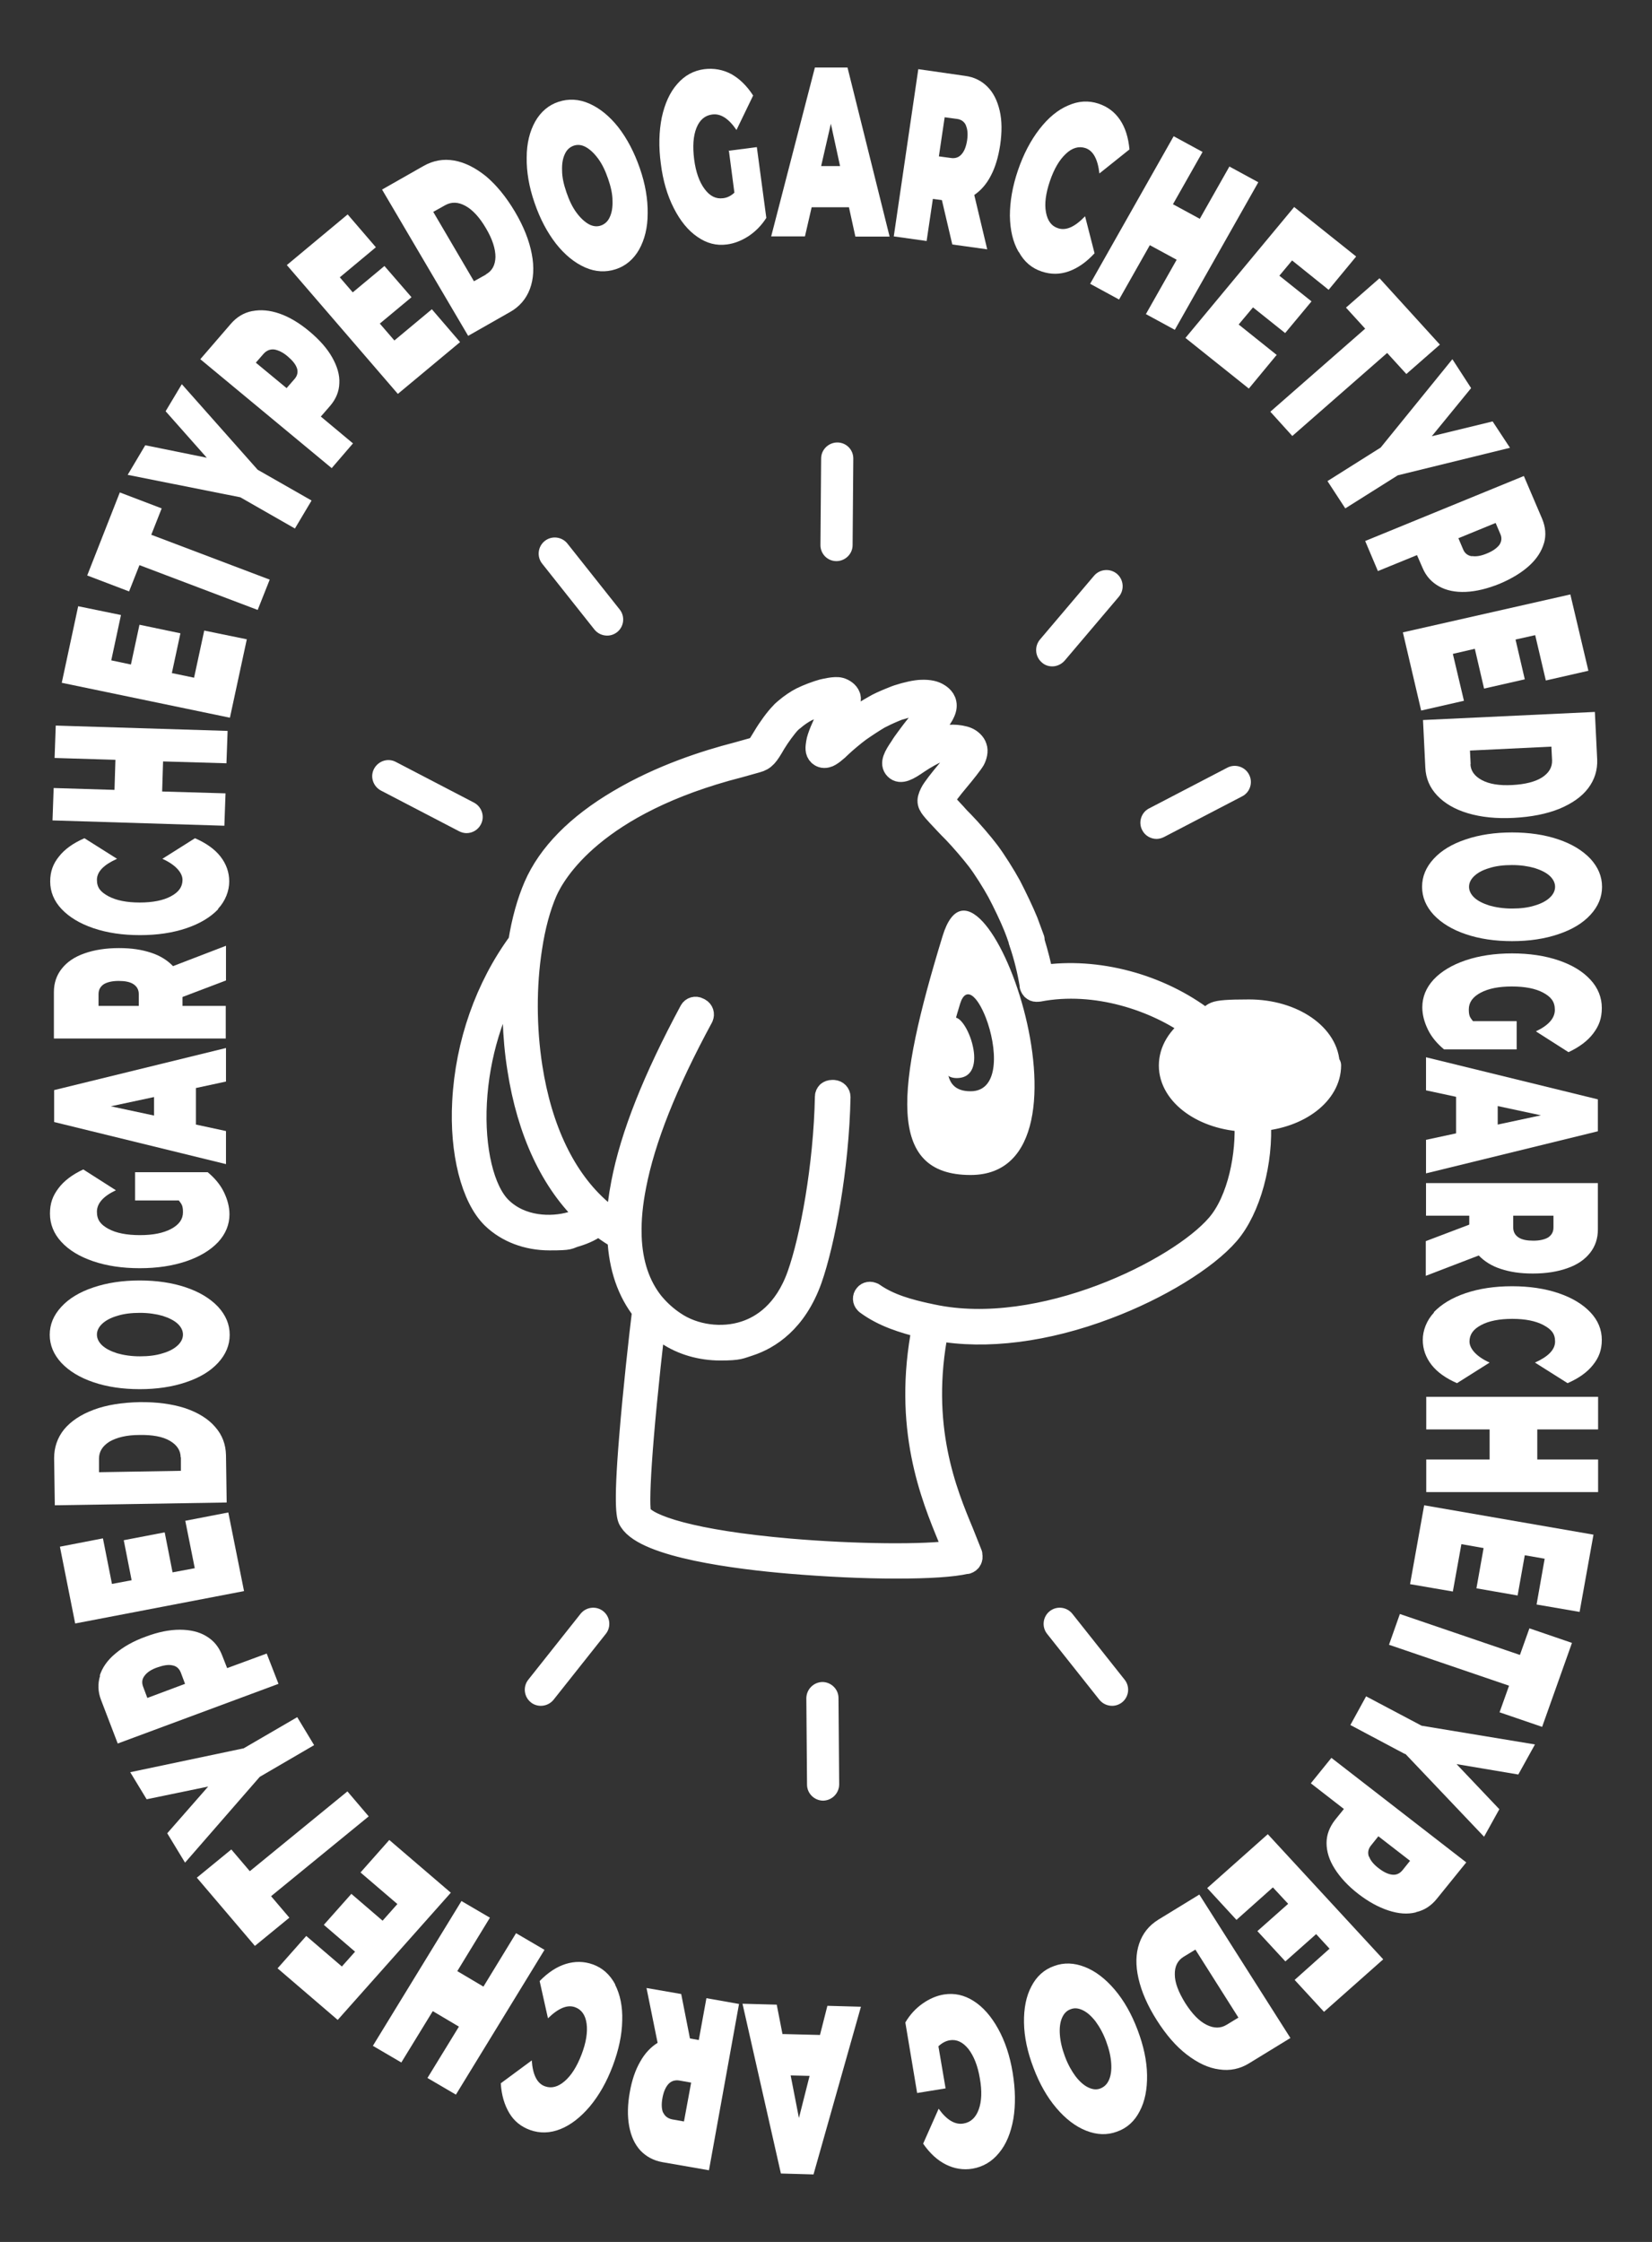
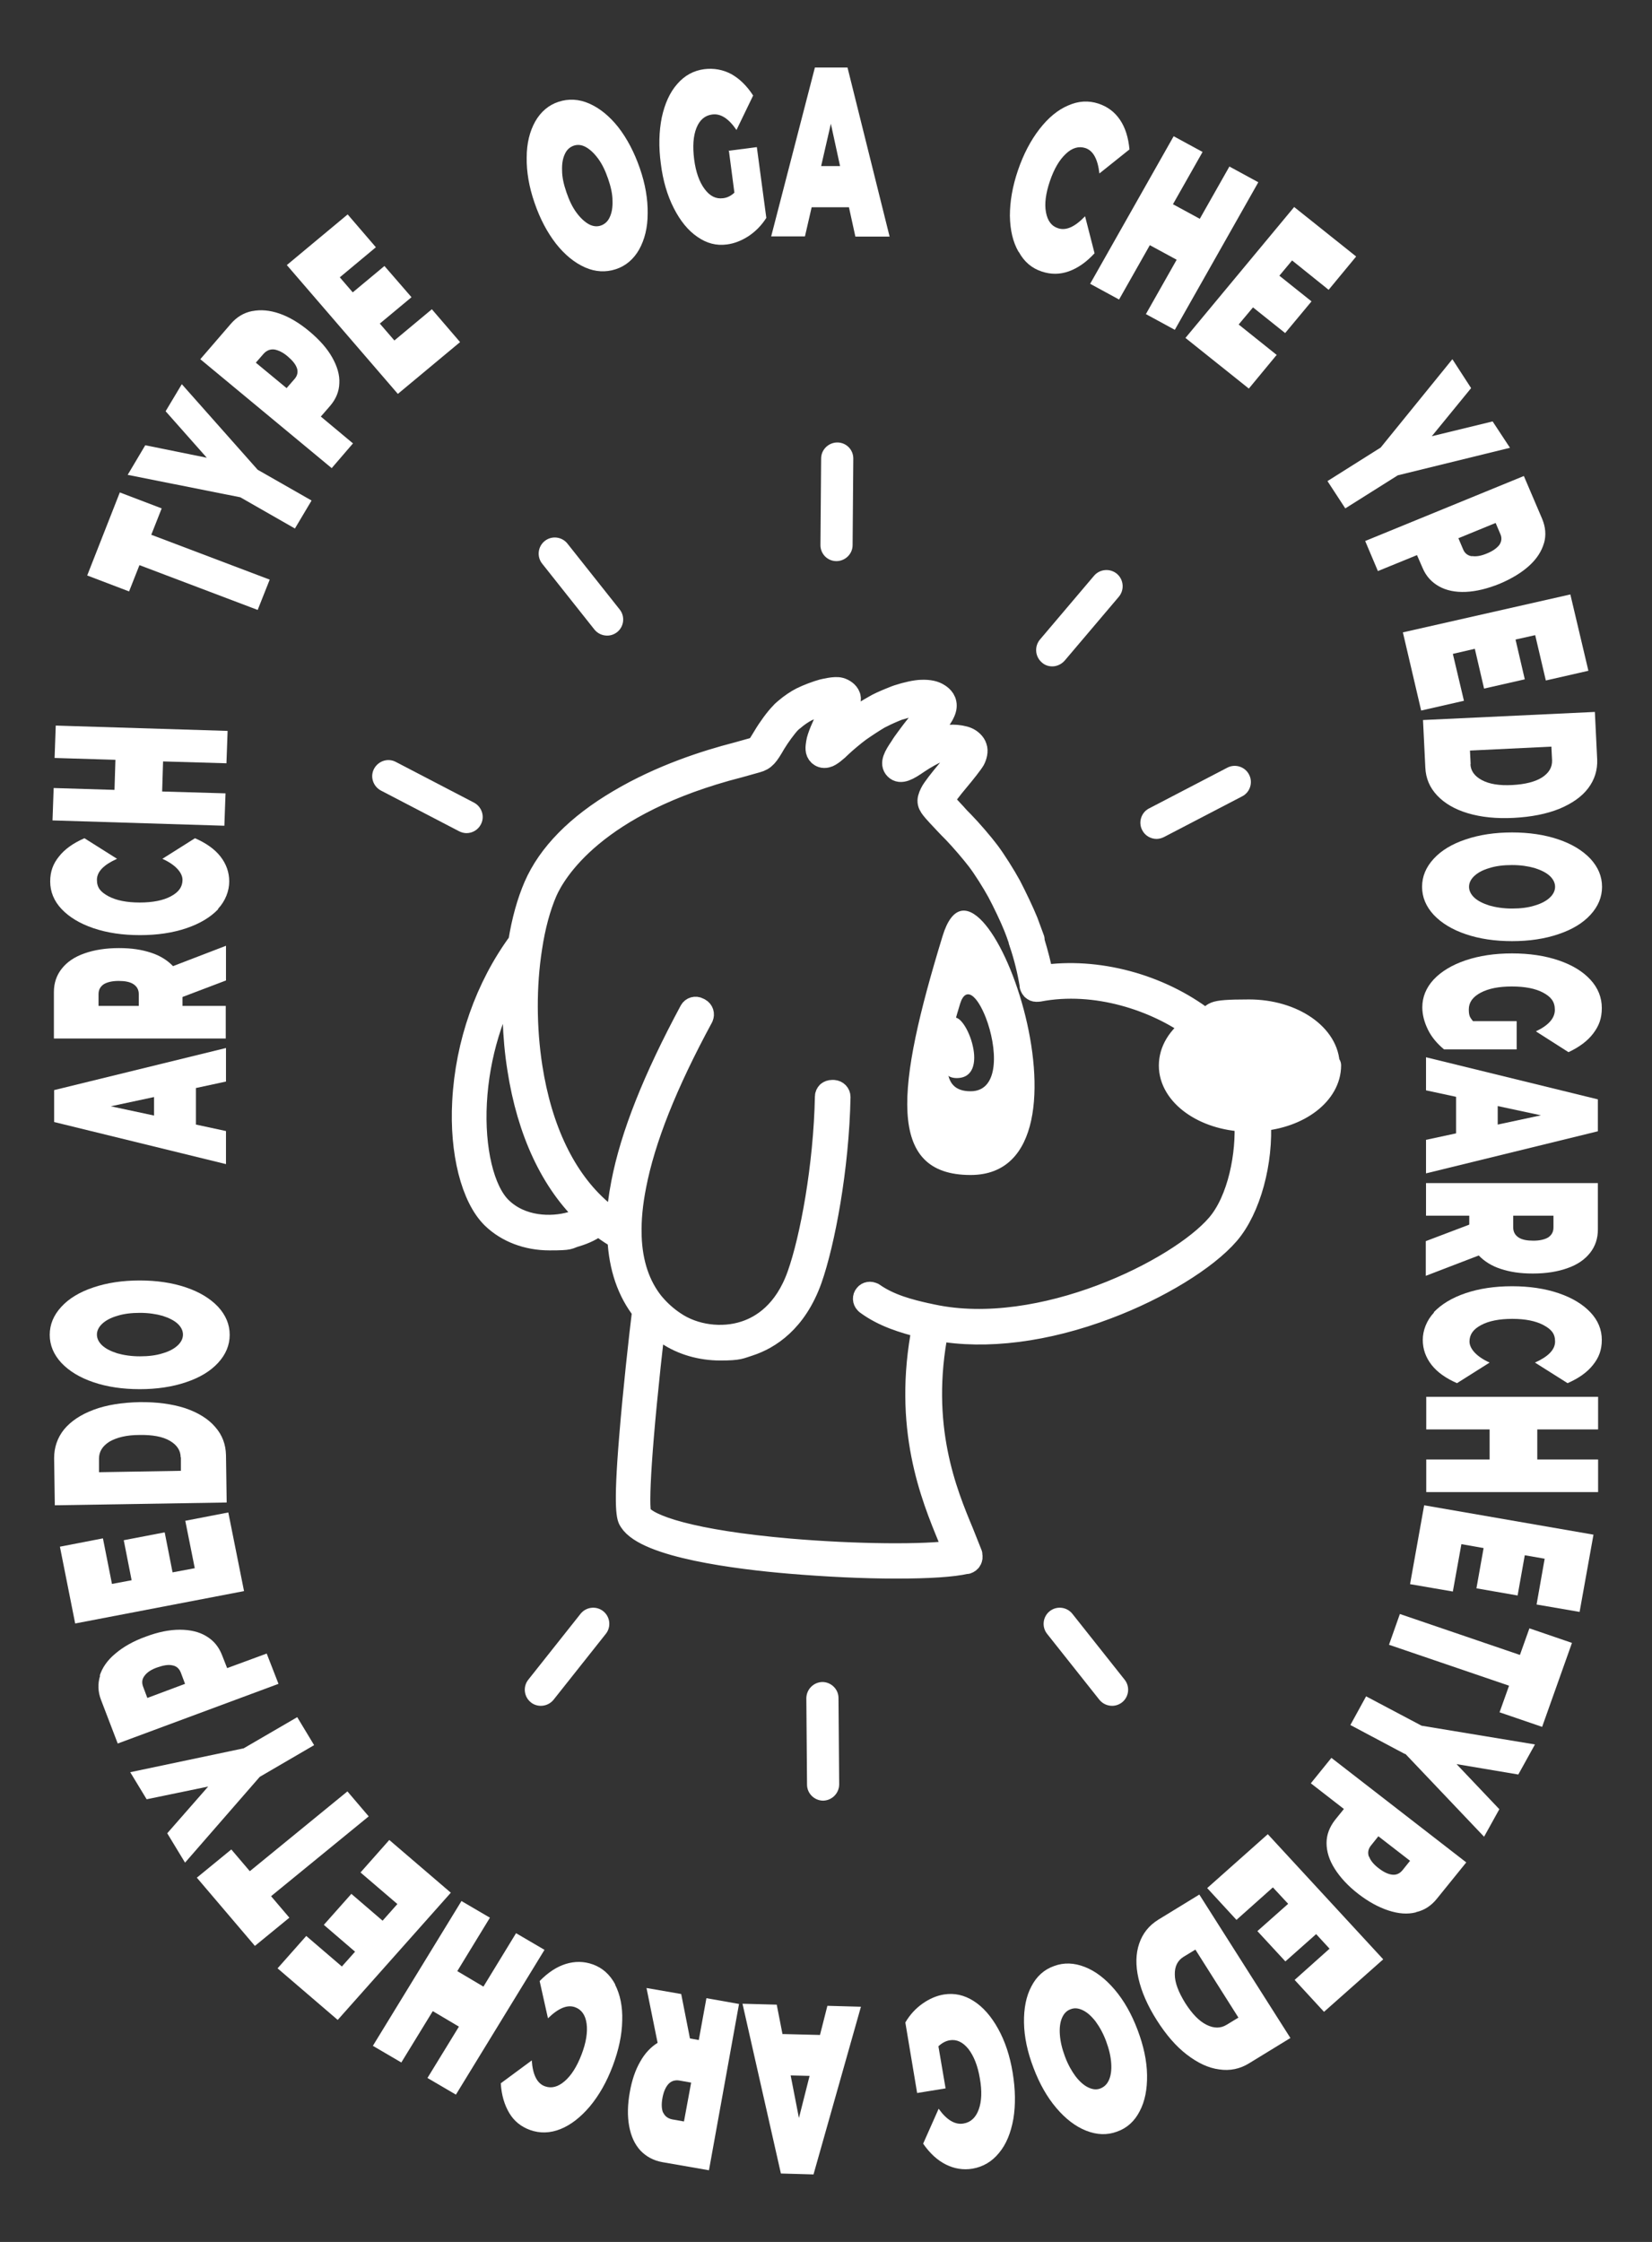
<svg xmlns="http://www.w3.org/2000/svg" id="Layer_1" version="1.1" viewBox="0 0 714.2 969.3">
  <rect x="0" y="0" width="714.2" height="969.3" fill="#333333" stroke="none" />
  <defs>
    <style> .st0 { fill-rule: evenodd; } .st0, .st1, .st2 { fill: #fff; } .st1 { stroke: #fff; stroke-linecap: round; stroke-linejoin: round; stroke-width: 10px; } </style>
  </defs>
  <g>
    <path class="st0" d="M201.7,360.2c-1.1,0-2.2-.3-3.2-.8l-33.8-17.6c-3.4-1.8-4.8-6-3-9.4,1.8-3.4,6-4.8,9.4-3l33.8,17.6c3.4,1.8,4.8,6,3,9.4-1.2,2.4-3.7,3.8-6.2,3.8" />
    <path class="st0" d="M262.5,274.8c-2.1,0-4.1-.9-5.5-2.6l-22.6-28.5c-2.4-3-1.9-7.4,1.1-9.8,3-2.4,7.4-1.9,9.8,1.1l22.6,28.5c2.4,3,1.9,7.4-1.1,9.8-1.3,1-2.8,1.5-4.3,1.5" />
    <path class="st0" d="M361.6,242.6h0c-3.9,0-7-3.2-6.9-7.1l.3-37.3c0-3.8,3.2-6.9,7-6.9h0c3.9,0,7,3.2,6.9,7.1l-.3,37.3c0,3.8-3.2,6.9-7,6.9" />
    <path class="st0" d="M500,362.7c-2.5,0-5-1.4-6.2-3.8-1.8-3.4-.4-7.7,3-9.4l33.8-17.6c3.4-1.8,7.7-.4,9.4,3,1.8,3.4.4,7.7-3,9.4l-33.8,17.6c-1,.5-2.1.8-3.2.8" />
    <path class="st0" d="M454.9,288.1c-1.6,0-3.2-.5-4.5-1.7-2.9-2.5-3.3-6.9-.8-9.9l23.4-27.6c2.5-2.9,6.9-3.3,9.9-.8,2.9,2.5,3.3,6.9.8,9.9l-23.4,27.6c-1.4,1.6-3.4,2.5-5.3,2.5" />
    <path class="st0" d="M233.8,737.5c-1.5,0-3.1-.5-4.3-1.5-3-2.4-3.5-6.8-1.1-9.8l22.6-28.5c2.4-3,6.8-3.5,9.8-1.1,3,2.4,3.5,6.8,1.1,9.8l-22.6,28.5c-1.4,1.7-3.4,2.6-5.5,2.6" />
    <path class="st0" d="M355.9,778.5c-3.8,0-7-3.1-7-6.9l-.3-37.3c0-3.9,3.1-7,6.9-7.1h0c3.8,0,7,3.1,7,6.9l.3,37.3c0,3.9-3.1,7-6.9,7.1h0Z" />
    <path class="st0" d="M480.8,737.5c-2.1,0-4.1-.9-5.5-2.6l-22.6-28.5c-2.4-3-1.9-7.4,1.1-9.8,3-2.4,7.4-1.9,9.8,1.1l22.6,28.5c2.4,3,1.9,7.4-1.1,9.8-1.3,1-2.8,1.5-4.3,1.5" />
  </g>
  <g>
    <path class="st2" d="M410.3,442.4c.3-.9.8-1.6,1.2-2,2.8-2.5,7.5,4.6,9.1,12,1.5,6.7.4,13.7-7,13.7s-8.8-8.6-3.3-23.7Z" />
    <path class="st1" d="M574.2,460.7c0-13-15.3-23.6-34.2-23.6s-13.5,1.4-19.1,4c-19.7-15.2-46.9-22.4-70.4-18.8-1-5-2.3-10.1-3.8-15,0-.2,0-.5-.1-.7v-.5c-1.1-3-2.1-5.7-2.8-7.6-1.7-4.2-5-11.1-7.3-15.5-2.4-4.4-6.5-10.9-9.2-14.5-2.7-3.6-7.6-9.3-11-12.8-1.1-1.1-2.3-2.3-3.3-3.5-2.2-2.3-3.9-4.2-4.6-5.1-.4-.4-.7-.9-.9-1.1,0-.2.2-.5.4-.7.4-.8,3-4.3,6.2-8.1,2.7-3.2,6-7.4,6.8-8.8.8-1.5,1.4-3.7.8-5.3-.5-1.7-2.2-3.1-3.6-3.7-1.5-.7-4.3-1.1-6.1-1.1s-5.5.7-7.9,1.5c-1.9.7-5.1,2.4-8,4.1.4-.5.8-1.1,1.2-1.7,1.3-1.7,2.3-3.1,3-3.9,1.5-1.8,3.7-4.6,5-6.2,1.4-1.7,2.9-4.3,3.2-5.9.6-3.1-1.3-4.8-2.7-5.7-1.8-1.2-4.1-1.7-7.3-1.6-2.4,0-6.8,1-10.1,2.1-1,.3-2.1.8-3.4,1.3-2.7,1.1-5.4,2.3-7,3.3-2.6,1.4-6.7,4.1-9.2,5.9-2.5,1.8-6.2,4.9-8.3,6.9.7-1.8,1.7-4.1,2.9-6.4,4.4-8.7,3.9-10.1,3.6-10.9-.6-1.7-2.4-2.8-3.9-3.2-2.2-.6-6.7.6-7.3.7-2.6.7-6.6,2.2-9.2,3.5-2,1-4.7,2.8-6.9,4.7-.7.6-1.3,1.1-1.8,1.7-2.2,2.2-5.4,6.6-7.4,10-2.9,4.9-3.2,5-4.4,5.3-1,.3-4,1.1-7.5,2.1-13.2,3.4-32.7,9.6-50.9,20.4-18,10.6-30.3,23.1-36.3,36.9-2.9,6.7-5.2,14.8-6.7,24.2-14.3,19.4-22.9,43.9-24.2,68.9-1.2,21.8,3.8,41.4,12.6,50,6.2,6,14.9,9.3,24.5,9.3s7.7-.5,11.2-1.5c4.1-1.2,7.5-2.9,9.9-5,2.4,1.9,4.8,3.6,7.3,5.1.2.3.5.6.8.8l.8.5c.6,12.4,4.2,22.9,10.7,31.1-1.5,12.3-4,34.8-5.6,54.5-2.7,32.4-1,35.1-.1,36.4,7,11,46.2,16,69,17.9,15.4,1.3,31.7,2.1,45.9,2.1s24.6-.7,30.1-2h.4c.6-.2,1.2-.6,1.5-1.2.3-.6.4-1.2.2-1.9v-.4c-1-2.6-2.3-5.7-3.7-9.3-7.2-17.3-19.2-46.1-10.9-88,21.2,3.9,47.2.6,73.5-9.4,22.3-8.4,42.8-21,52.3-32,9.2-10.7,14.7-31,13.5-49.2,17.2-1.3,30.4-11.3,30.4-23.5ZM400.7,568.4c-7.6-1.7-16.2-3.9-23.3-8.9,0,0,0,0-.1,0-1-.6-2.3-.4-3,.5-.8.9-.7,2.3.1,3.1,0,0,.2.2.3.3,7.3,5.4,15.8,8,24.6,10.2-8.6,43.5,3.8,73.3,11.2,91.3.9,2.2,1.7,4.2,2.4,6-13,2-43,1.7-71.3-.7-43-3.7-61.8-10.4-64.9-15.4-1.5-3.1-.1-29.9,6-82.9,1.8,1.7,3.7,3.2,5.8,4.6,6.5,4.4,14.6,6.7,22.9,6.7s8.5-.7,12.4-1.9c8.6-2.8,20.1-10,26.6-28.2,5.6-15.9,11.7-48.1,12.3-78.8,0-1.3-1-2.3-2.3-2.4h-.7c-.6,0-1.2.2-1.7.6-.4.4-.7,1-.7,1.6-.6,30.2-6.5,61.6-12,77.1-5.7,16.2-15.8,22.5-23.2,24.9-10,3.3-22.1,1.7-30.7-4.2-3.3-2.2-6.2-4.8-8.7-7.7l-.6-.7c-6-7.5-9.3-17.2-9.7-29v-.8c-.2-6.4.5-13.5,2-21.1,3.9-20.2,13.4-44.1,29-72.9,0,0,0,0,0-.1.6-1.1.1-2.5-1-3.1l-.6-.3c-1.1-.6-2.5-.2-3.1.9-15.8,29.4-25.5,53.7-29.5,74.5-1.2,6.1-1.9,11.9-2.1,17.4-2.5-1.6-4.9-3.3-7.2-5.3l-.5-.4c-15.4-13.4-25.7-34.8-29.9-62-2.6-16.8-2.7-35.1-.1-51.6,1.4-9.4,3.7-17.7,6.5-24.2,3.8-8.7,21.1-38.3,83.7-54.3,3.6-1,6.5-1.8,7.5-2.1,3.4-.9,4.6-2.6,7.6-7.8,1.8-3,4.8-7.1,6.6-9,.4-.4.9-.9,1.5-1.3,1.8-1.6,4.2-3.2,5.8-4,2.2-1.1,6-2.5,8.1-3.1,1.9-.5,3.6-.7,4.3-.7-.5,1.2-1.4,3.4-2.9,6.4-2,3.9-4.3,9.2-4.6,11.5-.3,2-.6,3.8.8,5.1.6.5,1.5,1.1,3.1.7,1.5-.3,4.2-2.6,6.1-4.5,2-1.9,5.6-4.9,7.9-6.6,2.4-1.7,6.2-4.2,8.6-5.6,1.5-.8,4-2,6.4-3,1.1-.5,2.2-.9,3.1-1.1,2.8-.9,6.6-1.8,8.5-1.8,2,0,3.4.2,4.2.7.2.1.3.2.4.3-.2.5-1,2.1-2.1,3.5-1.3,1.6-3.5,4.4-4.9,6.1-.7.9-1.8,2.3-3.1,4.1-1.2,1.6-2.2,3-2.9,4.2-2.6,3.8-4.4,6.9-2.3,9,2.1,2.1,5.3.2,9.5-2.7,2.8-1.9,6.7-4.1,8.6-4.8,1.8-.6,4.7-1.2,6.1-1.2s3.4.3,3.9.6c.3.1.5.3.7.5,0,.3-.2.8-.4,1.2-.4.7-2.9,4.1-6.1,7.9-2.7,3.2-6.1,7.5-6.9,9.2-1.8,3.6-1.2,4.8,1.3,7.7.8.9,2.6,2.9,4.9,5.3,1.1,1.2,2.3,2.4,3.4,3.5,3.3,3.4,8,8.9,10.6,12.3,2.6,3.4,6.5,9.6,8.8,13.8,2.3,4.3,5.5,11,7.1,15,.6,1.5,1.4,3.6,2.2,6,0,.2,0,.5.1.7l.2.5c2,5.9,3.5,12,4.5,18.1v.4c.2.6.5,1.2,1,1.5.5.4,1.1.5,1.8.4h.4c24.8-4.8,50.9,4.2,67,15.9-6.4,4.4-10,10.3-10,16.7,0,12.6,14.5,23,32.6,23.6,1,14.5-2.8,34.7-12.2,45.5-16.8,19.5-76.3,49.1-123.3,39.1-.8-.2-1.5-.3-2.3-.5ZM205.5,476.6c1.1-20.3,7.2-40.3,17.4-57.3-1.2,14-.8,28.9,1.4,42.7,4.2,27.3,14.5,49.2,29.8,63.5-1.8,1.4-4.3,2.5-7.2,3.4-8.5,2.4-21.6,2.2-30.5-6.5-7.7-7.5-12-25.5-10.9-45.8Z" />
    <path class="st2" d="M419.6,508c-36.5,0-32.2-37.6-12.1-103.3,16.2-53.1,73.3,103.3,12.1,103.3ZM419.6,471.8c13,0,11.4-19.4,6.6-31.8-1.8-4.6-4-8.3-6.1-9.6-1.9-1.2-3.8-.4-5,3.5-7.4,24.1-8.9,37.9,4.5,37.9Z" />
  </g>
  <g>
    <path class="st2" d="M338.4,879.4l16.1.4,3.2-12.6,14.5.4-20.5,72.5-14.1-.4-16.6-73.4,14.8.4,2.5,12.8ZM341.8,897.2l3.6,18.5,4.6-18.2-8.2-.2Z" />
    <path class="st2" d="M298.3,881.3l3.8.7,3.3-18.1,14.1,2.5-13,71.9-20.1-3.5c-3.9-.7-7-2.4-9.5-5-2.5-2.7-4.1-6.2-4.9-10.6-.8-4.4-.7-9.3.3-14.8.9-5.1,2.4-9.5,4.5-13.1,2-3.6,4.6-6.3,7.5-8.1l-4.8-23.7,15,2.6,3.8,19.3ZM286.7,913.3c.7,1.6,2,2.6,3.9,3l5.1.9,3.1-16.8-5.1-.9c-1.9-.3-3.5.2-4.7,1.5-1.2,1.3-2.1,3.3-2.6,6-.5,2.7-.4,4.8.3,6.5Z" />
    <path class="st2" d="M265.9,858c2.2,4.3,3.3,9.5,3.1,15.6-.1,6.1-1.5,12.7-4.1,19.6-2.6,6.9-5.9,12.7-9.9,17.5-4,4.7-8.2,8-12.7,9.8-4.5,1.8-8.9,1.9-13.1.4-3.9-1.4-6.9-3.8-9-7.3-2.1-3.5-3.4-7.8-3.7-12.9l13.4-9.9c.4,6.2,2.3,10,5.7,11.2,2.8,1,5.6.3,8.5-2.2,2.9-2.5,5.3-6.3,7.3-11.5,2-5.2,2.7-9.7,2.2-13.4-.5-3.7-2.2-6.1-5-7.1-3.3-1.2-7.2.4-11.7,4.8l-3.6-16.1c3.6-3.7,7.4-6.2,11.3-7.4,3.9-1.2,7.8-1.2,11.7.2,4.2,1.5,7.4,4.4,9.7,8.7Z" />
    <path class="st2" d="M161.2,884.5l38.3-62.6,12.3,7.2-14.1,23.1,11.3,6.7,14.1-23.1,12.3,7.2-38.3,62.6-12.3-7.2,13.6-22.2-11.3-6.7-13.6,22.2-12.3-7.2Z" />
    <path class="st2" d="M155.9,809.5l12.4-14,26.6,22.8-48.9,55-26-22.3,12.4-14,15.4,13.2,5.7-6.4-13.5-11.6,11.9-13.4,13.5,11.6,6.4-7.2-16-13.7Z" />
    <path class="st2" d="M117.1,819.7l8,9.4-14.9,12.2-25.1-29.5,14.9-12.2,8,9.4,42.2-34.5,9.2,10.8-42.2,34.5Z" />
    <path class="st2" d="M105.3,755.9l23.2-13.5,7.3,12.1-23.5,13.7-32.3,37.1-7.7-12.7,17.7-20.2-26.6,5.5-7.1-11.7,48.9-10.3Z" />
    <path class="st2" d="M43.1,724.5c1.1-3.5,3.3-6.7,6.8-9.6,3.4-2.9,7.8-5.4,13.1-7.3,5.3-2,10.2-3,14.7-3,4.5,0,8.4.9,11.5,2.8,3.2,1.9,5.4,4.6,6.8,8.2l2.2,5.6,17.1-6.3,5.1,13.1-69.5,25.8-7.2-18.8c-1.4-3.6-1.5-7.1-.4-10.6ZM74.5,720c-1.8-.4-3.9,0-6.5.9s-4.4,2.1-5.5,3.6c-1.1,1.4-1.3,3-.6,4.8l1.8,4.8,16.3-6.1-1.8-4.8c-.7-1.8-1.9-2.9-3.7-3.2Z" />
    <path class="st2" d="M80.1,657.5l18.6-3.6,6.8,34-73,14-6.6-33.2,18.6-3.6,3.9,19.7,8.5-1.6-3.4-17.3,17.7-3.4,3.4,17.3,9.6-1.8-4.1-20.5Z" />
    <path class="st2" d="M23.7,650.9l-.3-20.5c0-4.6,1.4-8.8,4.3-12.4,3-3.6,7.2-6.4,12.8-8.5,5.6-2.1,12.1-3.1,19.7-3.3,7.6-.1,14.2.8,19.8,2.6,5.6,1.9,10,4.6,13,8.1,3.1,3.5,4.6,7.6,4.7,12.2l.3,20.5-74.3,1.2ZM78.1,630.1c0-3-1.6-5.4-4.7-7.2-3.1-1.8-7.5-2.6-13.1-2.5-5.6,0-9.9,1.1-13,2.9-3,1.9-4.5,4.3-4.5,7.3v5.9c0,0,35.4-.6,35.4-.6v-5.9Z" />
    <path class="st2" d="M94.3,589.2c-3.3,3.6-7.9,6.4-13.9,8.4-5.9,2-12.6,3-20,3s-14.1-1-20-3c-5.9-2-10.5-4.8-13.9-8.4-3.3-3.6-5-7.6-5-12.1s1.7-8.5,5-12.1c3.3-3.6,7.9-6.4,13.9-8.4,5.9-2,12.6-3,20-3s14.1,1,20,3c5.9,2,10.5,4.8,13.9,8.4,3.3,3.6,5,7.6,5,12.1s-1.7,8.5-5,12.1ZM76.8,572.3c-1.5-1.4-3.7-2.5-6.5-3.4-2.8-.8-6.1-1.3-9.8-1.3s-7,.4-9.8,1.3c-2.8.8-5,2-6.5,3.4-1.5,1.4-2.3,3-2.3,4.7s.8,3.3,2.3,4.7c1.5,1.4,3.7,2.5,6.5,3.4,2.8.8,6.1,1.3,9.8,1.3s7-.4,9.8-1.3c2.8-.8,5-2,6.5-3.4,1.5-1.4,2.3-3,2.3-4.7s-.8-3.3-2.3-4.7Z" />
-     <path class="st2" d="M58.4,519v-12.2h31.4c3,2.5,5.4,5.3,7,8.6,1.6,3.3,2.4,6.5,2.4,9.6,0,4.4-1.6,8.4-4.9,12-3.3,3.5-7.9,6.3-13.8,8.3-5.9,2-12.6,3-20.1,3s-14.2-1-20.1-3c-5.9-2-10.5-4.8-13.8-8.4-3.3-3.6-4.9-7.7-4.9-12.2s1.2-7.7,3.7-11c2.4-3.2,6-5.9,10.7-8.1l14.1,9c-5.5,2.6-8.2,5.7-8.2,9.3s1.7,5.6,5,7.4c3.3,1.8,7.9,2.7,13.6,2.7s10.1-.9,13.5-2.7c3.4-1.8,5.1-4.2,5.1-7.2s-.6-3.5-1.8-5.1h-18.8Z" />
    <path class="st2" d="M84.7,470.4v15.8l13,2.8v14.3l-74.3-18.2v-13.8l74.3-18.2v14.5l-13,2.8ZM66.6,474.3l-18.7,4,18.7,4v-8.1Z" />
    <path class="st2" d="M78.9,431.1v3.8h18.7v14.1H23.3v-20.1c0-3.8,1.1-7.2,3.4-10.1,2.3-2.9,5.5-5.1,9.8-6.6,4.2-1.5,9.2-2.3,14.9-2.3s9.9.7,13.9,2c4,1.3,7.1,3.3,9.5,5.8l22.9-8.8v15l-18.7,7.1ZM44.9,425.5c-1.5,1-2.3,2.4-2.3,4.3v5.1h17.4v-5.1c0-1.9-.8-3.3-2.3-4.3-1.5-1-3.7-1.4-6.4-1.4s-4.9.5-6.4,1.4Z" />
    <path class="st2" d="M94.4,393c-3.3,3.5-7.9,6.3-13.8,8.3-5.9,2-12.6,3-20.1,3s-14.2-1-20.1-3c-5.9-2-10.5-4.8-13.8-8.3-3.3-3.5-4.9-7.5-4.9-11.9s1.3-7.7,3.8-10.8c2.5-3.2,6.2-5.8,11-7.9l14.1,8.9c-5.8,2.6-8.7,5.6-8.7,9.1s1.7,5.3,5,7.1c3.4,1.8,7.9,2.7,13.5,2.7s10.2-.9,13.5-2.7c3.4-1.8,5-4.1,5-7.1s-2.9-6.5-8.7-9.1l14.1-8.9c4.8,2.1,8.5,4.7,11,7.9,2.5,3.2,3.8,6.8,3.8,10.8s-1.6,8.4-4.9,11.9Z" />
    <path class="st2" d="M24.1,313.7l74.3,2.3-.5,14-27.4-.8-.4,13,27.4.8-.5,14-74.3-2.3.5-14,26.3.8.4-13-26.3-.8.5-14Z" />
-     <path class="st2" d="M88.2,272.6l18.5,3.8-7.3,33.9-72.7-15.1,7.1-33.1,18.5,3.8-4.2,19.6,8.5,1.8,3.7-17.2,17.7,3.7-3.7,17.2,9.6,2,4.4-20.4Z" />
    <path class="st2" d="M60.3,244.3l-4.5,11.4-18.1-6.9,14.1-35.9,18.1,6.9-4.5,11.4,51.2,19.4-5.2,13.1-51.2-19.4Z" />
    <path class="st2" d="M111.4,203.1l23.3,13.3-7.2,12.1-23.6-13.5-48.7-9.7,7.6-12.8,26.6,5.4-17.8-20.1,7-11.7,32.8,37Z" />
    <path class="st2" d="M109.1,134.5c3.6-.7,7.5-.4,11.8,1.1,4.3,1.5,8.6,4.1,12.9,7.7,4.3,3.6,7.6,7.3,9.8,11.2,2.2,3.9,3.3,7.6,3.1,11.2-.1,3.6-1.5,6.9-4,9.8l-4,4.6,13.9,11.6-9.2,10.7-56.8-47.1,13.2-15.3c2.5-2.9,5.6-4.8,9.2-5.5ZM128.4,159.3c-.5-1.7-1.9-3.4-4-5.2-2.1-1.8-4.1-2.7-5.8-3-1.8-.2-3.3.4-4.6,1.8l-3.4,3.9,13.3,11,3.4-3.9c1.3-1.5,1.6-3,1.1-4.7Z" />
    <path class="st2" d="M186.7,133.7l12.2,14.2-26.9,22.4-48-55.7,26.3-21.9,12.2,14.2-15.6,13,5.6,6.5,13.7-11.4,11.7,13.5-13.7,11.4,6.3,7.3,16.2-13.5Z" />
-     <path class="st2" d="M165.1,82l18.1-10.3c4.1-2.3,8.5-3.1,13.1-2.3,4.6.8,9.2,3.1,13.8,6.8,4.5,3.8,8.7,8.9,12.5,15.3,3.8,6.4,6.2,12.5,7.3,18.3,1.1,5.7.8,10.8-.8,15.1-1.6,4.3-4.5,7.7-8.6,10l-18.1,10.3-37.2-63.2ZM210.1,118.6c2.7-1.5,4-4,4.1-7.5,0-3.5-1.3-7.7-4.1-12.4-2.8-4.8-5.8-8-8.9-9.7-3.1-1.7-6-1.8-8.7-.3l-5.2,2.9,17.6,30,5.2-2.9Z" />
    <path class="st2" d="M252.9,115.6c-4.5-2-8.7-5.4-12.5-10.2-3.8-4.9-6.9-10.7-9.3-17.7-2.4-6.9-3.5-13.5-3.4-19.6,0-6.1,1.3-11.3,3.7-15.6,2.4-4.2,5.8-7.1,10.1-8.5,4.3-1.4,8.8-1.2,13.3.8,4.5,2,8.7,5.4,12.5,10.2,3.8,4.9,6.9,10.8,9.3,17.7,2.4,6.9,3.5,13.5,3.4,19.6,0,6.1-1.3,11.3-3.7,15.6-2.4,4.2-5.8,7.1-10.1,8.5-4.3,1.4-8.8,1.2-13.3-.8ZM263.6,93.9c.9-1.9,1.3-4.2,1.2-7.1,0-2.9-.7-6-1.9-9.5-1.2-3.5-2.6-6.4-4.3-8.7-1.7-2.3-3.5-4-5.3-5-1.8-1-3.6-1.2-5.3-.6-1.7.6-3,1.8-3.8,3.6-.9,1.9-1.3,4.2-1.2,7.1,0,2.9.7,6,1.9,9.5,1.2,3.5,2.6,6.4,4.3,8.7,1.7,2.3,3.5,4,5.3,5,1.8,1,3.6,1.2,5.3.6,1.7-.6,3-1.8,3.8-3.6Z" />
    <path class="st2" d="M314.9,65.2l12.3-1.6,4.1,30.6c-2.1,3.3-4.7,5.9-7.7,7.9-3.1,2-6.2,3.2-9.4,3.6-4.5.6-8.7-.5-12.7-3.3-4-2.7-7.4-6.9-10.2-12.4-2.8-5.5-4.7-11.9-5.6-19.2-1-7.3-.8-14,.4-20,1.3-6,3.5-10.9,6.7-14.5,3.2-3.7,7.1-5.8,11.7-6.4,4.1-.5,8,.2,11.6,2.1,3.6,2,6.8,5.1,9.5,9.3l-7.2,14.9c-3.4-5-6.9-7.2-10.5-6.7-3.1.4-5.4,2.3-6.8,5.8-1.4,3.5-1.7,8-1,13.6.7,5.4,2.2,9.7,4.5,12.8,2.3,3.1,4.9,4.4,8,4,1.8-.2,3.4-1,4.9-2.4l-2.4-18.3Z" />
    <path class="st2" d="M367,89.6h-16.1c0,0-2.9,12.6-2.9,12.6h-14.6c0,0,18.9-73,18.9-73h14.1c0,0,18.2,73.1,18.2,73.1h-14.8c0,0-2.8-12.8-2.8-12.8ZM363.2,71.9l-4-18.4-4.2,18.3h8.2Z" />
-     <path class="st2" d="M407.1,86.5l-3.8-.5-2.7,18.2-14.2-2,10.6-72.3,20.2,2.9c3.9.5,7.1,2.1,9.7,4.7,2.6,2.6,4.3,6.1,5.3,10.4,1,4.3,1,9.3.2,14.8-.8,5.2-2.1,9.6-4,13.2-1.9,3.7-4.3,6.4-7.2,8.4l5.6,23.5-15.1-2.1-4.5-19.2ZM417.6,54.2c-.7-1.6-2.1-2.6-4-2.8l-5.2-.7-2.5,16.9,5.2.7c1.9.3,3.5-.3,4.6-1.6,1.2-1.3,2-3.4,2.4-6,.4-2.7.2-4.8-.5-6.4Z" />
    <path class="st2" d="M440.3,108.8c-2.4-4.2-3.6-9.3-3.7-15.5,0-6.1,1.1-12.7,3.5-19.7,2.4-7,5.5-12.9,9.3-17.8,3.8-4.9,7.9-8.3,12.4-10.2,4.5-2,8.8-2.2,13.1-.8,3.9,1.3,7,3.6,9.3,7,2.3,3.4,3.6,7.6,4.1,12.8l-13,10.4c-.7-6.2-2.7-9.9-6.1-11-2.8-.9-5.7-.1-8.4,2.5-2.8,2.6-5.1,6.5-6.9,11.8-1.8,5.3-2.4,9.8-1.7,13.5.7,3.7,2.4,6,5.3,6.9,3.4,1.1,7.2-.6,11.6-5.2l4.1,16c-3.5,3.8-7.2,6.4-11.1,7.8-3.9,1.4-7.8,1.4-11.7.1-4.3-1.4-7.6-4.2-9.9-8.4Z" />
    <path class="st2" d="M544,78.8l-36.1,63.8-12.5-6.8,13.3-23.5-11.6-6.3-13.3,23.5-12.5-6.8,36.1-63.8,12.5,6.8-12.8,22.6,11.6,6.3,12.8-22.6,12.5,6.8Z" />
    <path class="st2" d="M551.8,153.6l-11.9,14.4-27.4-21.9,47-56.6,26.8,21.4-11.9,14.4-15.8-12.7-5.5,6.6,13.9,11.1-11.4,13.7-13.9-11.1-6.2,7.4,16.5,13.2Z" />
-     <path class="st2" d="M590.2,142.1l-8.3-9.1,14.5-12.7,26.1,28.7-14.5,12.7-8.3-9.1-41,35.9-9.5-10.5,41-35.9Z" />
    <path class="st2" d="M604.3,205.5l-22.7,14.3-7.7-11.8,23-14.5,31-38.2,8.1,12.5-17,20.8,26.3-6.4,7.5,11.4-48.5,11.9Z" />
    <path class="st2" d="M667.5,234.8c-1,3.5-3.1,6.8-6.4,9.8-3.3,3-7.6,5.6-12.8,7.8-5.2,2.1-10.1,3.3-14.6,3.5s-8.4-.6-11.6-2.4c-3.2-1.8-5.6-4.4-7.1-8l-2.4-5.5-16.9,6.9-5.5-13,68.6-28.1,7.9,18.5c1.5,3.6,1.8,7.1.8,10.6ZM636.3,240.4c1.8.3,3.9,0,6.5-1.1,2.5-1,4.3-2.3,5.4-3.7,1-1.5,1.2-3.1.4-4.8l-2-4.7-16.1,6.6,2,4.7c.7,1.8,2,2.8,3.8,3.1Z" />
    <path class="st2" d="M632.8,303l-18.4,4.2-7.9-33.8,72.4-16.4,7.8,33-18.4,4.2-4.6-19.6-8.5,1.9,4,17.2-17.6,4-4-17.2-9.5,2.2,4.8,20.3Z" />
    <path class="st2" d="M689.5,307.8l1,20.5c.2,4.6-1.1,8.8-3.9,12.5-2.8,3.7-7,6.6-12.5,8.9-5.5,2.2-12,3.5-19.6,3.9-7.6.4-14.2-.3-19.9-2-5.7-1.7-10.1-4.3-13.3-7.7-3.2-3.4-4.9-7.4-5.1-12.1l-1-20.5,74.3-3.5ZM635.7,330.3c.1,3,1.8,5.3,5,7,3.2,1.7,7.5,2.4,13.1,2.1,5.6-.3,9.9-1.4,12.9-3.3,3-2,4.4-4.4,4.3-7.4l-.3-5.9-35.2,1.7.3,5.9Z" />
    <path class="st2" d="M619.8,371.3c3.3-3.6,7.9-6.4,13.9-8.4,5.9-2,12.6-3,20-3s14.1,1,20,3c5.9,2,10.5,4.8,13.9,8.4,3.3,3.6,5,7.6,5,12.1s-1.7,8.5-5,12.1c-3.3,3.6-7.9,6.4-13.9,8.4-5.9,2-12.6,3-20,3s-14.1-1-20-3c-5.9-2-10.5-4.8-13.9-8.4-3.3-3.6-5-7.6-5-12.1s1.7-8.5,5-12.1ZM637.4,388.1c1.5,1.4,3.7,2.5,6.5,3.4,2.8.8,6.1,1.3,9.8,1.3s7-.4,9.8-1.3c2.8-.8,5-2,6.5-3.4,1.5-1.4,2.3-3,2.3-4.7s-.8-3.3-2.3-4.7c-1.5-1.4-3.7-2.5-6.5-3.4-2.8-.8-6.1-1.3-9.8-1.3s-7,.4-9.8,1.3c-2.8.8-5,2-6.5,3.4-1.5,1.4-2.3,3-2.3,4.7s.8,3.3,2.3,4.7Z" />
    <path class="st2" d="M655.7,441.5v12.2h-31.4c-3-2.5-5.4-5.3-7-8.6-1.6-3.3-2.4-6.5-2.4-9.6,0-4.4,1.6-8.4,4.9-12,3.3-3.5,7.9-6.3,13.8-8.3,5.9-2,12.6-3,20.1-3s14.2,1,20.1,3c5.9,2,10.5,4.8,13.8,8.4,3.3,3.6,4.9,7.7,4.9,12.2s-1.2,7.7-3.7,11c-2.4,3.2-6,5.9-10.7,8.1l-14.1-9c5.5-2.6,8.2-5.7,8.2-9.3s-1.7-5.6-5-7.4c-3.3-1.8-7.9-2.7-13.6-2.7s-10.1.9-13.5,2.7c-3.4,1.8-5.1,4.2-5.1,7.2s.6,3.5,1.8,5.1h18.8Z" />
    <path class="st2" d="M629.5,490v-15.8l-13-2.8v-14.3l74.3,18.2v13.8l-74.3,18.2v-14.5l13-2.8ZM647.5,486.2l18.7-4-18.7-4v8.1Z" />
    <path class="st2" d="M635.2,529.4v-3.8h-18.7v-14.1h74.3v20.1c0,3.8-1.1,7.2-3.4,10.1-2.3,2.9-5.5,5.1-9.8,6.6-4.2,1.5-9.2,2.3-14.9,2.3s-9.9-.7-13.9-2c-4-1.3-7.1-3.3-9.5-5.8l-22.9,8.8v-15l18.7-7.1ZM669.3,535c1.5-1,2.3-2.4,2.3-4.3v-5.1h-17.4v5.1c0,1.9.8,3.3,2.3,4.3,1.5,1,3.7,1.4,6.4,1.4s4.9-.5,6.4-1.4Z" />
    <path class="st2" d="M619.8,567.4c3.3-3.5,7.9-6.3,13.8-8.3,5.9-2,12.6-3,20.1-3s14.2,1,20.1,3c5.9,2,10.5,4.8,13.8,8.3,3.3,3.5,4.9,7.5,4.9,11.9s-1.3,7.7-3.8,10.8c-2.5,3.2-6.2,5.8-11,7.9l-14.1-8.9c5.8-2.6,8.7-5.6,8.7-9.1s-1.7-5.3-5-7.1c-3.4-1.8-7.9-2.7-13.5-2.7s-10.2.9-13.5,2.7c-3.4,1.8-5,4.1-5,7.1s2.9,6.5,8.7,9.1l-14.1,8.9c-4.8-2.1-8.5-4.7-11-7.9-2.5-3.2-3.8-6.8-3.8-10.8s1.6-8.4,4.9-11.9Z" />
    <path class="st2" d="M690.9,645.1h-74.3v-14.1h27.4v-13h-27.4v-14.1h74.3v14.1h-26.3v13h26.3v14.1Z" />
    <path class="st2" d="M628.2,688.1l-18.6-3.2,6.1-34.1,73.2,12.7-6,33.4-18.6-3.2,3.5-19.8-8.6-1.5-3.1,17.4-17.8-3.1,3.1-17.4-9.6-1.7-3.7,20.5Z" />
    <path class="st2" d="M657.1,715.5l4.1-11.5,18.4,6.3-12.9,36.3-18.4-6.3,4.1-11.5-51.9-17.7,4.7-13.3,51.9,17.7Z" />
    <path class="st2" d="M607.5,758.4l-23.7-12.6,6.8-12.4,24,12.7,49,8.1-7.2,13-26.7-4.5,18.5,19.5-6.6,11.9-34.1-35.9Z" />
    <path class="st2" d="M612.1,826.8c-3.6.9-7.5.6-11.8-.8-4.3-1.4-8.7-3.8-13.1-7.2-4.4-3.4-7.8-7.1-10.2-10.9s-3.5-7.5-3.5-11.1c0-3.6,1.3-6.9,3.7-10l3.8-4.7-14.3-11.1,8.9-11,58.3,45.2-12.7,15.7c-2.4,3-5.4,5-9,5.8ZM591.9,802.7c.6,1.7,2,3.4,4.1,5,2.2,1.7,4.1,2.6,5.9,2.8,1.8.2,3.3-.5,4.5-2l3.2-4-13.7-10.6-3.2,4c-1.2,1.5-1.5,3.1-.9,4.8Z" />
    <path class="st2" d="M534.6,830.1l-12.7-13.8,26.2-23.3,49.9,54.1-25.6,22.7-12.7-13.8,15.1-13.5-5.8-6.3-13.3,11.8-12.1-13.1,13.3-11.8-6.6-7.1-15.7,14Z" />
    <path class="st2" d="M557.9,881.1l-17.8,10.9c-4,2.5-8.4,3.4-13,2.7-4.7-.6-9.3-2.8-14-6.4-4.7-3.6-9-8.6-13-14.9-4-6.3-6.6-12.3-7.9-18-1.3-5.7-1.2-10.7.3-15.1,1.5-4.4,4.2-7.8,8.2-10.3l17.8-10.9,39.3,61.9ZM511.7,846c-2.6,1.6-3.9,4.2-3.8,7.7,0,3.5,1.6,7.6,4.5,12.3,3,4.7,6,7.8,9.2,9.4,3.2,1.6,6.1,1.6,8.7,0l5.1-3.1-18.6-29.4-5.1,3.1Z" />
    <path class="st2" d="M469,850.4c4.6,1.8,8.9,5.1,12.9,9.8,4,4.7,7.3,10.5,9.9,17.4s4,13.3,4.1,19.5c.1,6.1-.9,11.4-3.2,15.7-2.2,4.3-5.5,7.3-9.8,8.8-4.3,1.6-8.7,1.4-13.3-.4-4.6-1.8-8.9-5.1-12.9-9.8-4-4.7-7.3-10.5-9.9-17.4-2.6-6.8-4-13.3-4.1-19.5-.1-6.1.9-11.4,3.2-15.7,2.2-4.3,5.5-7.3,9.8-8.8,4.3-1.6,8.7-1.4,13.3.4ZM459.1,872.5c-.8,1.9-1.1,4.3-.9,7.1.2,2.9.9,6,2.2,9.5,1.3,3.5,2.9,6.3,4.6,8.6,1.8,2.3,3.6,3.9,5.5,4.8,1.9.9,3.6,1.1,5.3.4s2.9-1.9,3.7-3.8c.8-1.9,1.1-4.3.9-7.1-.2-2.9-.9-6-2.2-9.5-1.3-3.5-2.9-6.3-4.6-8.6-1.8-2.3-3.6-3.9-5.5-4.8-1.9-.9-3.6-1.1-5.3-.4-1.7.6-2.9,1.9-3.7,3.8Z" />
    <path class="st2" d="M408.8,902.9l-12.3,2-5.1-30.5c2-3.4,4.5-6.1,7.5-8.2,3-2.1,6.1-3.4,9.2-3.9,4.5-.7,8.7.2,12.8,2.8,4.1,2.6,7.6,6.6,10.6,12,3,5.4,5.1,11.7,6.3,19,1.2,7.3,1.3,13.9.3,20-1.1,6.1-3.1,11-6.2,14.7-3.1,3.8-6.9,6-11.4,6.8-4.1.7-8,0-11.6-1.8-3.6-1.8-6.9-4.8-9.8-9l6.7-15.1c3.5,4.9,7.1,7,10.7,6.4,3.1-.5,5.3-2.5,6.6-6,1.3-3.5,1.5-8.1.5-13.6-.9-5.4-2.6-9.6-4.9-12.6-2.4-3-5.1-4.3-8.1-3.8-1.8.3-3.4,1.2-4.9,2.6l3.1,18.2Z" />
  </g>
</svg>